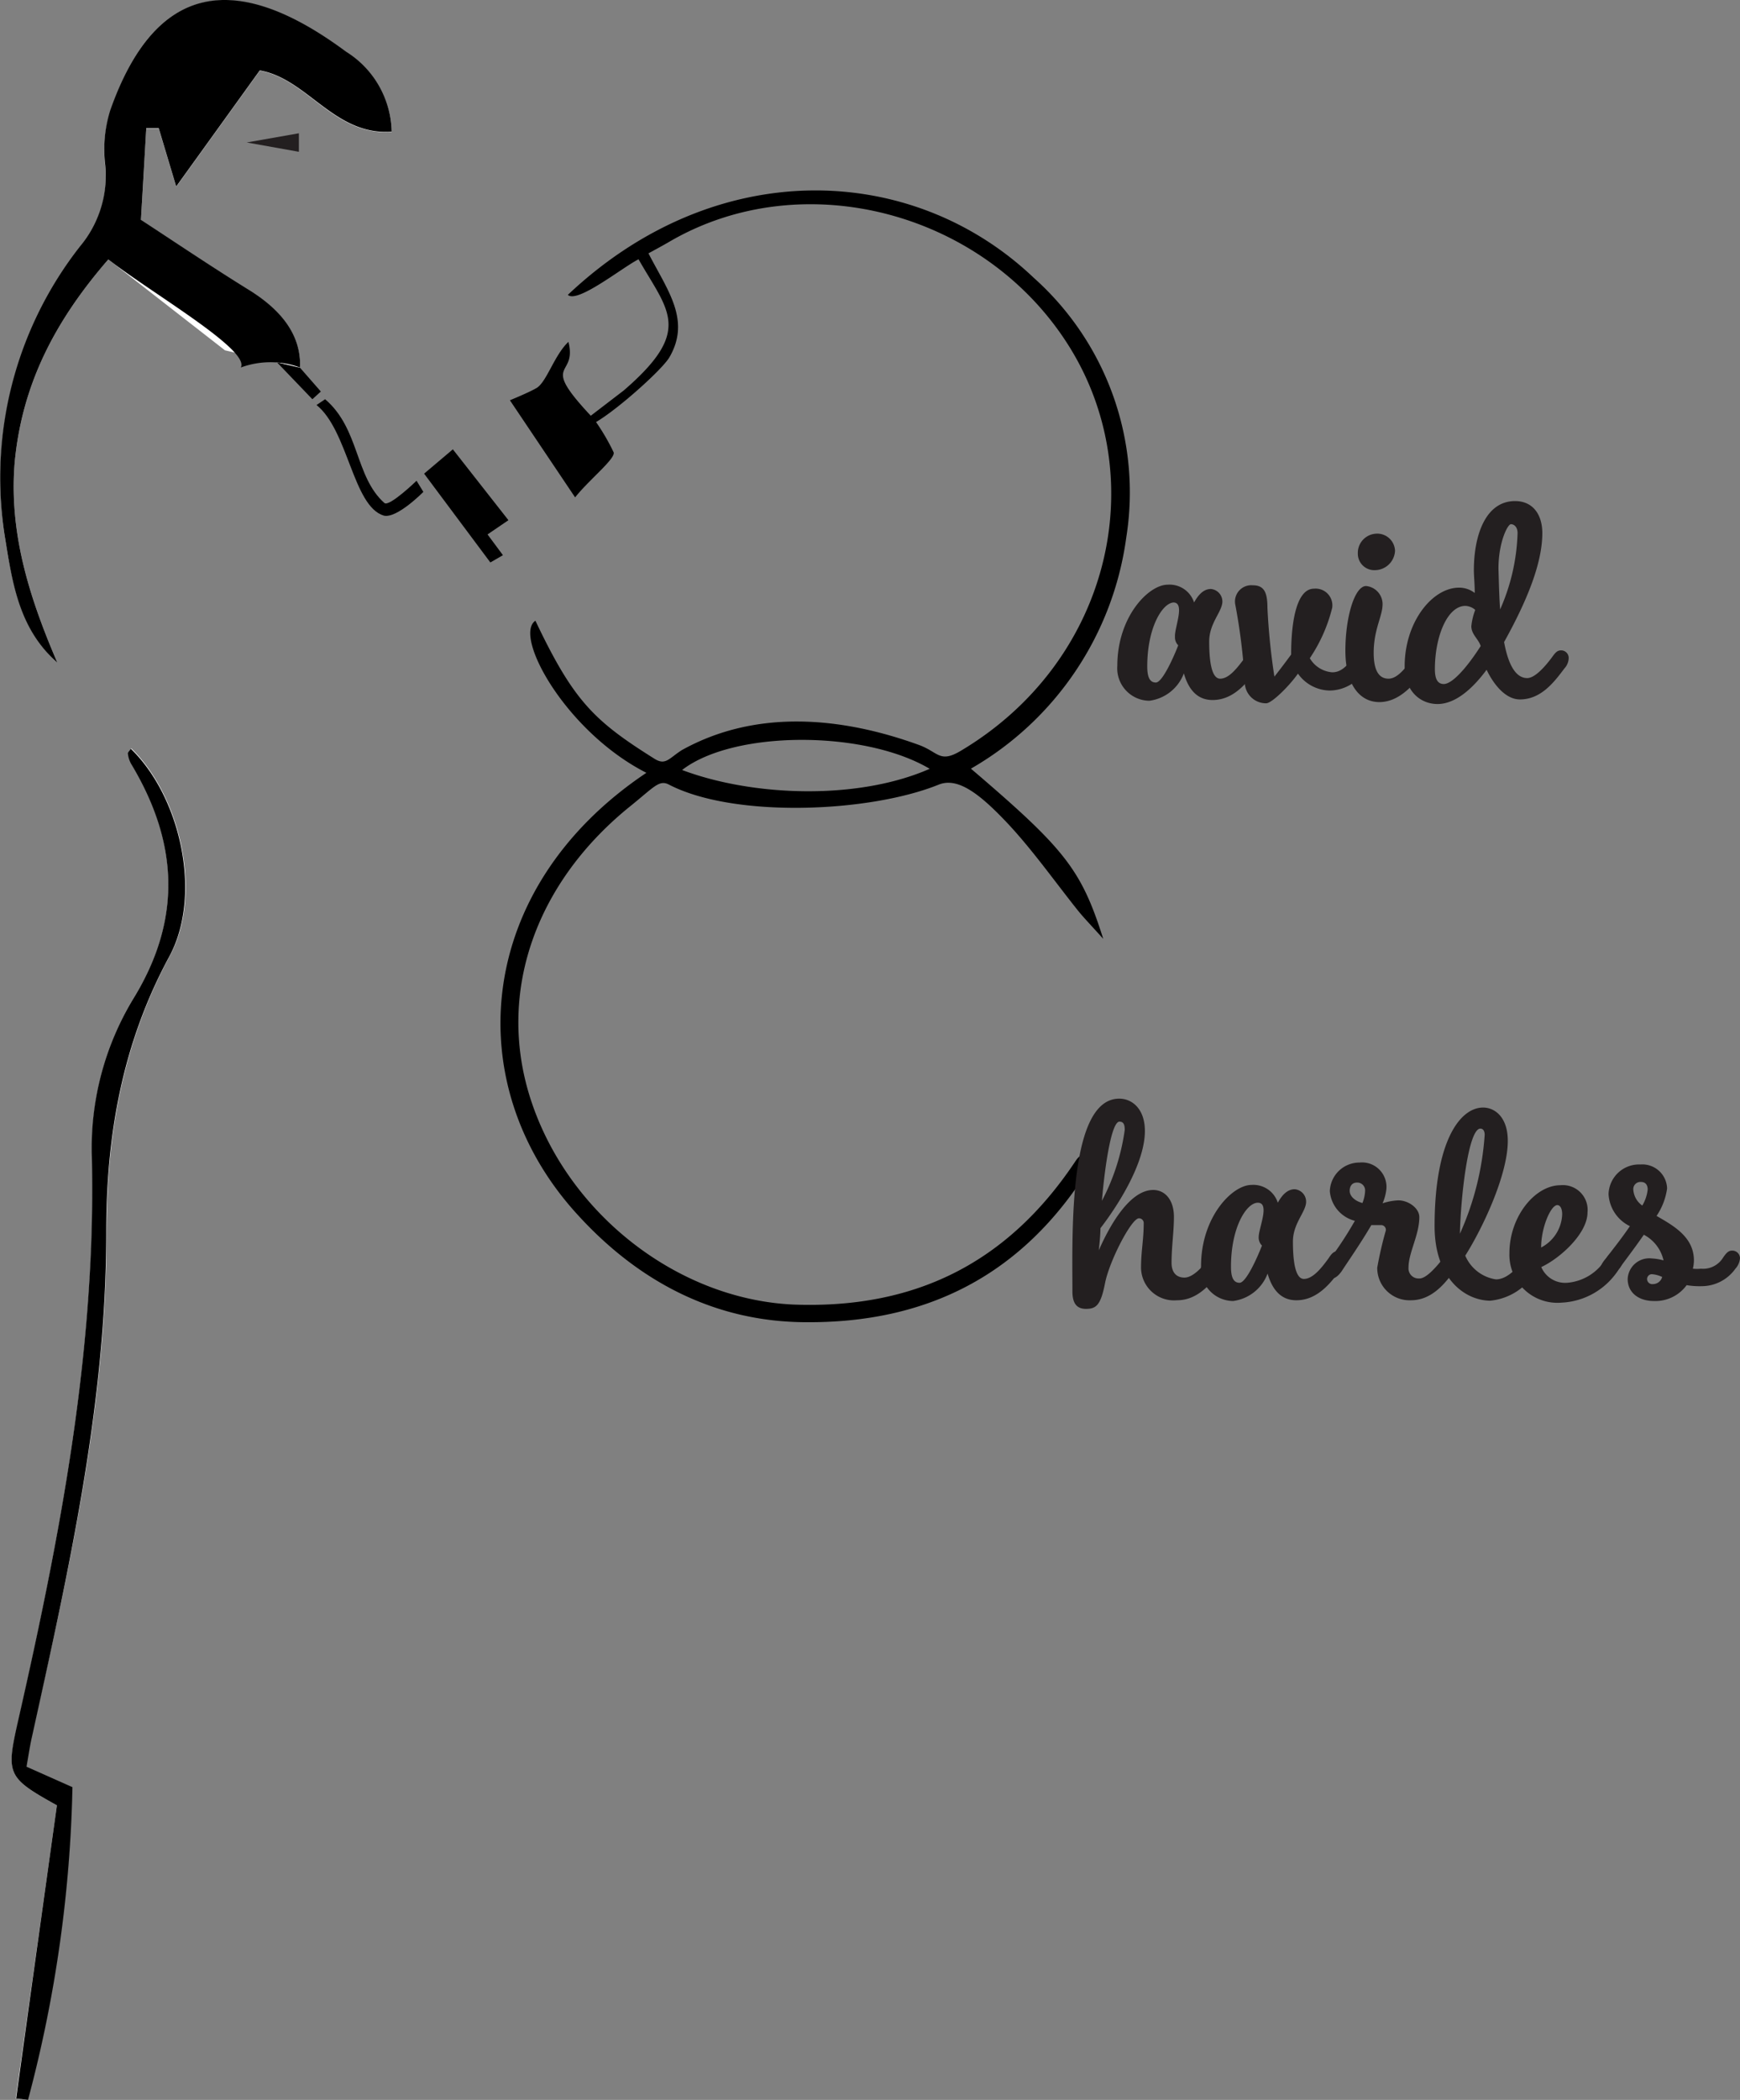
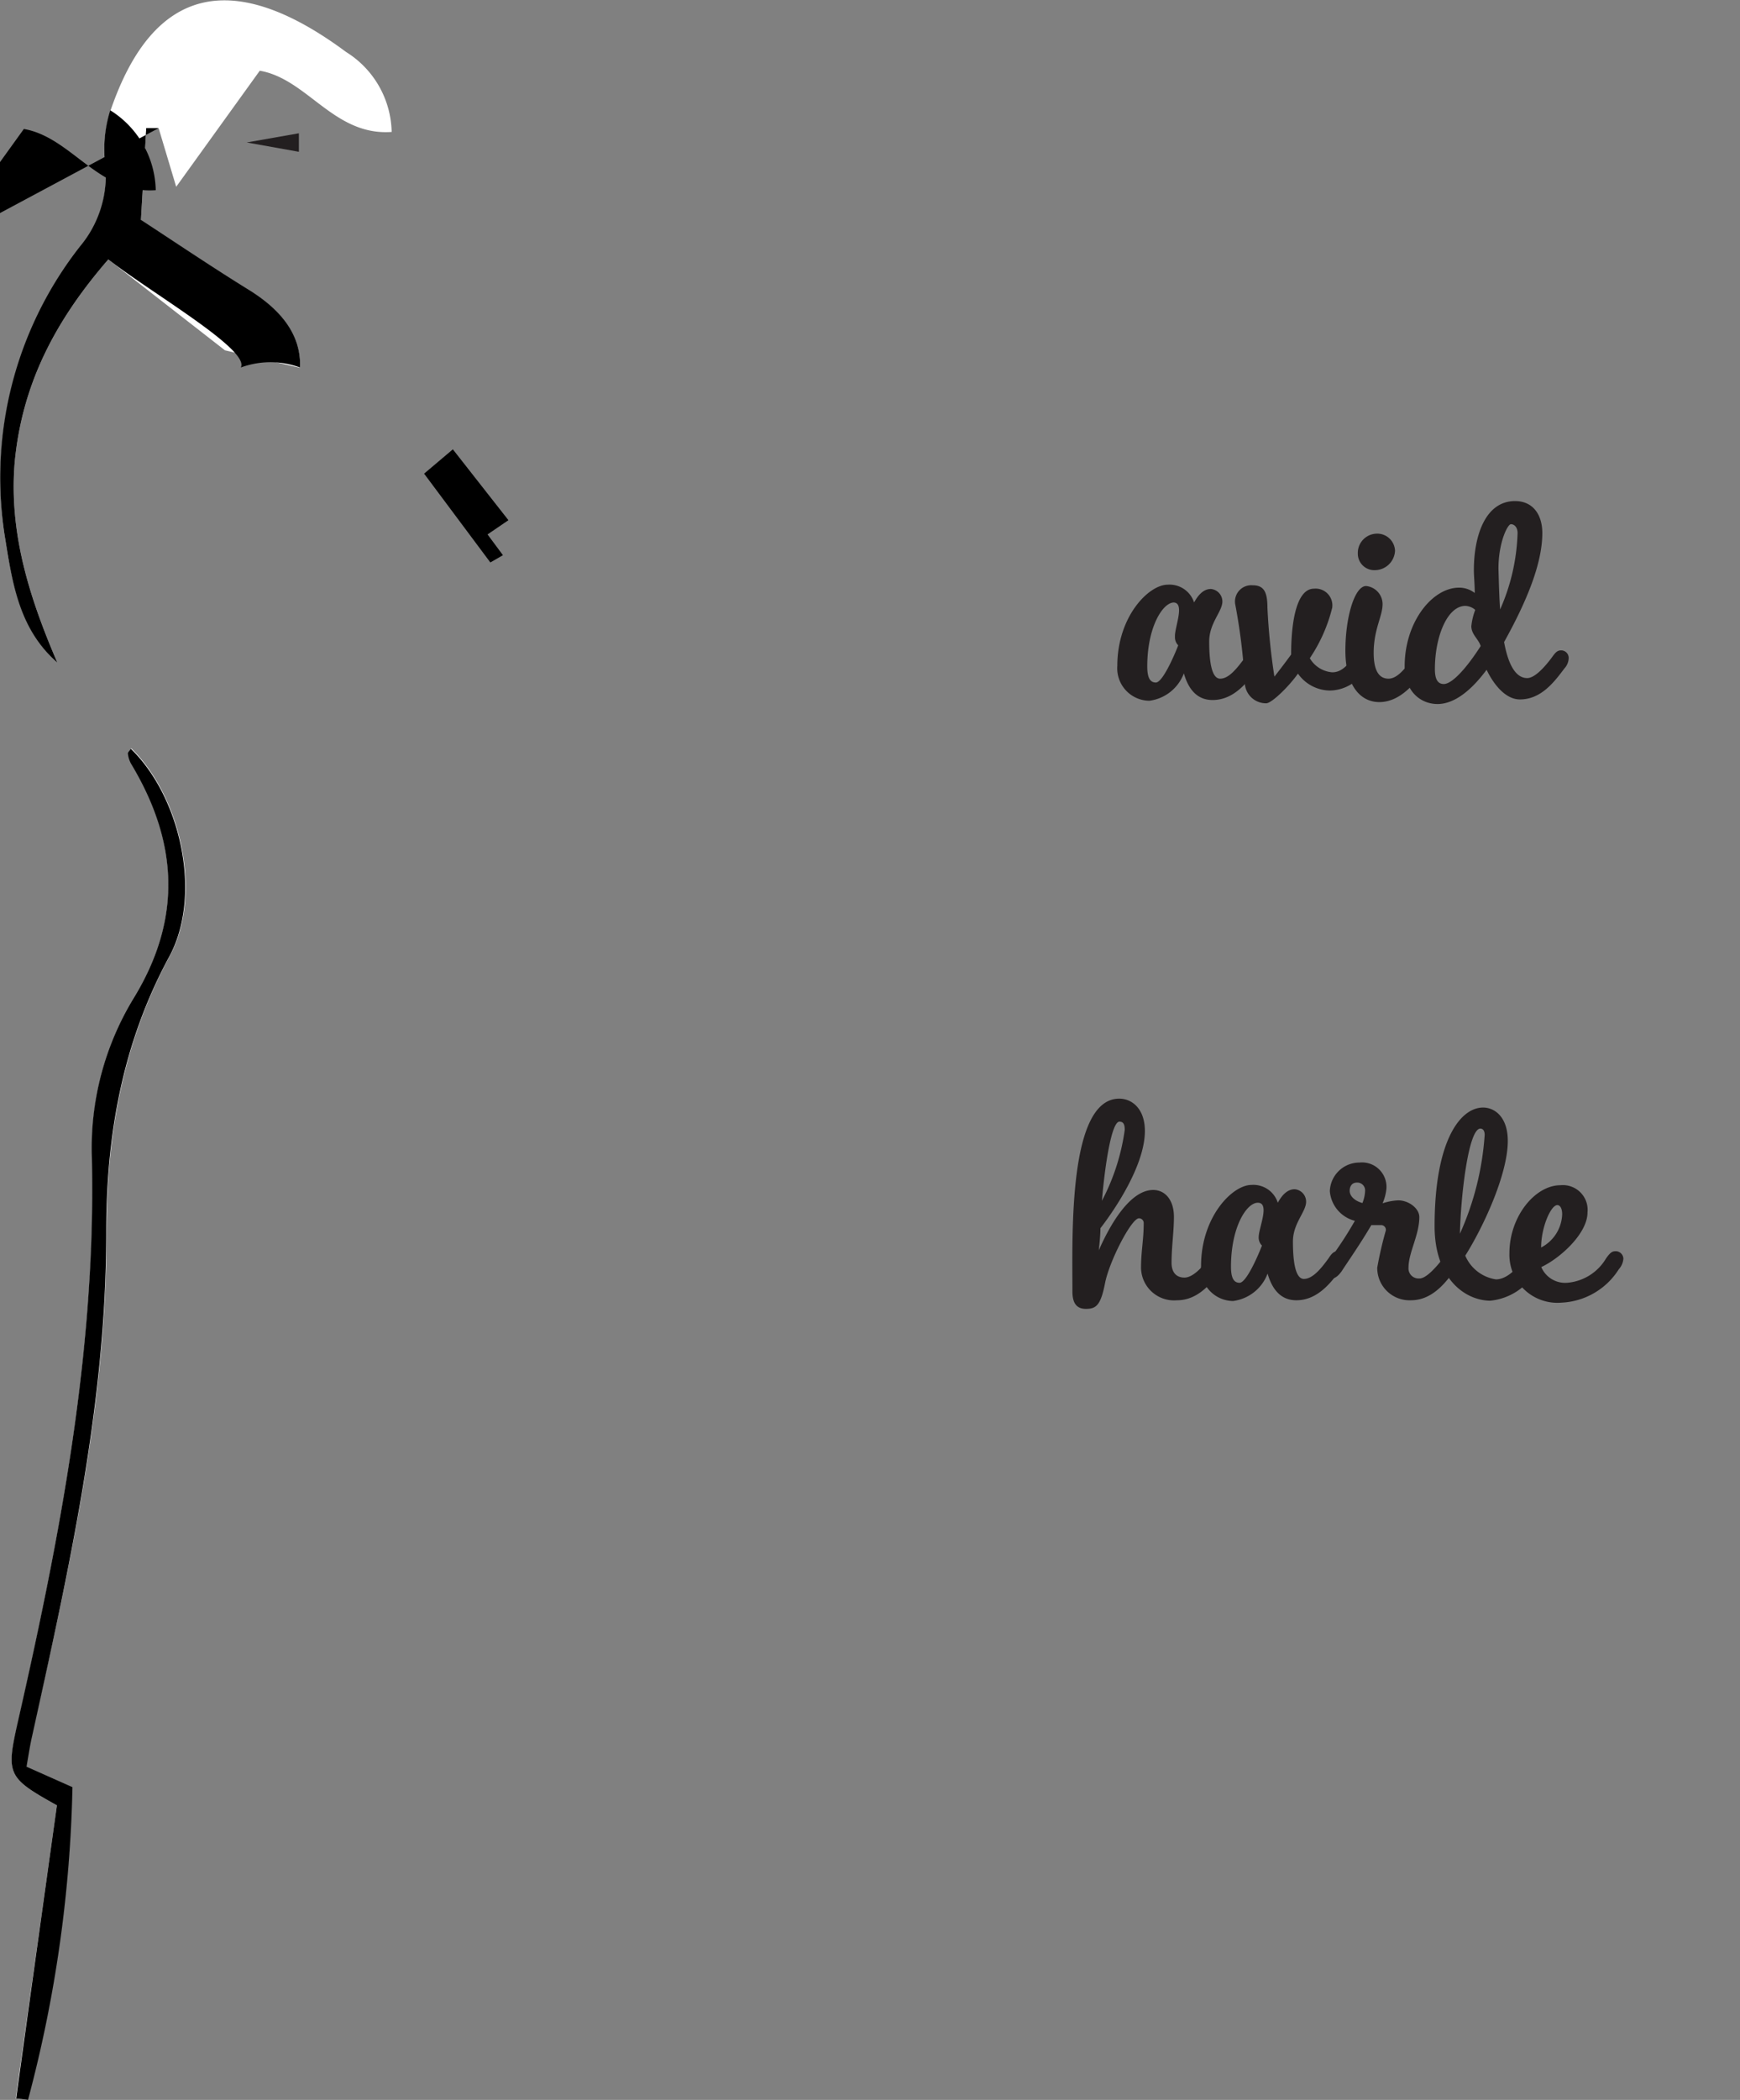
<svg xmlns="http://www.w3.org/2000/svg" viewBox="0 0 117.42 141.65">
  <rect x="0" y="0" width="117.42" height="141.65" fill="#808080" stroke="none" />
  <defs>
    <style>.cls-1{fill:#fff;}.cls-2{fill:#231f20;}</style>
  </defs>
  <title>Asset 1</title>
  <g id="Layer_2" data-name="Layer 2">
    <g id="Layer_1-2" data-name="Layer 1">
      <path class="cls-1" d="M7.31,17.5l7.87,6.13,5.07,1.18c.08-2.26-1.36-3.95-3.51-5.27-2.52-1.56-5-3.22-7.23-4.69.14-2.36.25-4.27.36-6.19l.84,0,1.18,3.94,5.64-7.83c3.23.56,5,4.41,8.9,4.13a6.51,6.51,0,0,0-3.07-5.39c-7.53-5.59-13-4.6-15.92,4a8.78,8.78,0,0,0-.34,3.68,7.41,7.41,0,0,1-1.69,5.49A25.29,25.29,0,0,0,.35,36.34c.49,3,1,6.11,3.52,8.36C2,40.35.57,35.92,1,31.09,1.5,26.07,3.56,21.82,7.31,17.5ZM3.84,121.78c-.91,6.53-1.85,13.15-2.78,19.77l.8.1a88.63,88.63,0,0,0,3-21.1l-3.1-1.38c.15-.86.24-1.47.38-2.07,2.52-11.18,5.06-22.39,5.05-33.93,0-6.61,1.09-12.81,4.27-18.69,2.23-4.11.77-10.7-2.6-14-.07.1-.22.22-.2.31a1.85,1.85,0,0,0,.21.69C12,56.76,12.34,62,9,67.36A19.44,19.44,0,0,0,6.22,78.09c.27,13-2.17,25.54-5,38.08C.4,119.71.5,119.92,3.84,121.78Z" />
-       <path d="M73.59,78.66C69,86.14,62.41,89.23,54.45,89.19c-6.17,0-11.35-2.72-15.48-7.26-8-8.73-7-22,4.65-29.8-5.43-2.76-9-9.24-7.49-10.26,2.56,5.38,3.92,6.73,8,9.29.78.51,1,0,1.88-.56,5-2.78,10.76-2.25,16-.35,1.32.48,1.39,1.25,2.82.4,10-5.95,12.89-18.1,7.45-27.07C66.64,14.3,54.2,11,45.13,16.33c-.43.25-.88.49-1.37.76,1.28,2.49,2.87,4.49,1.42,7-.68,1.18-6.4,6.05-5.7,4.25l2.61-2c4.71-4.06,3-5.34,1-8.85-1.09.55-4.13,3-4.77,2.4,10-9.45,23.25-8.94,31.43-1.16A19.39,19.39,0,0,1,76,36.28,21.27,21.27,0,0,1,65.52,51.85c6.35,5.42,7.44,6.78,8.93,11.48-.9-1-1.32-1.43-1.7-1.9-1.55-1.94-3-4-4.66-5.79-2-2.14-3.47-3.23-4.75-2.71-4.68,1.89-13.8,2.27-18.19,0-.68-.36-1,.16-2.75,1.56-6.32,5.17-8.87,12.53-6.61,19.6C38.27,81.83,45.7,87.65,53.56,88c8.11.3,14.39-2.74,19-9.65C73.86,76.37,73.78,81.91,73.59,78.66ZM62.74,51.86c-4.44-2.63-13.25-2.6-16.71.08C50.79,53.73,57.86,54,62.74,51.86Z" />
-       <path d="M7.31,17.5C3.56,21.82,1.5,26.07,1,31.09.57,35.92,2,40.35,3.87,44.7,1.3,42.45.84,39.36.35,36.34A25.29,25.29,0,0,1,5.41,16.61,7.41,7.41,0,0,0,7.1,11.12a8.78,8.78,0,0,1,.34-3.68c3-8.55,8.39-9.54,15.92-3.95a6.51,6.51,0,0,1,3.07,5.39c-3.87.28-5.67-3.57-8.9-4.13l-5.64,7.83L10.71,8.64l-.84,0c-.11,1.92-.22,3.83-.36,6.19,2.25,1.47,4.71,3.13,7.23,4.69,2.15,1.32,3.59,3,3.51,5.27a5.8,5.8,0,0,0-4,0C16.9,23.61,10.24,19.78,7.31,17.5Z" />
+       <path d="M7.31,17.5C3.56,21.82,1.5,26.07,1,31.09.57,35.92,2,40.35,3.87,44.7,1.3,42.45.84,39.36.35,36.34A25.29,25.29,0,0,1,5.41,16.61,7.41,7.41,0,0,0,7.1,11.12a8.78,8.78,0,0,1,.34-3.68a6.51,6.51,0,0,1,3.07,5.39c-3.87.28-5.67-3.57-8.9-4.13l-5.64,7.83L10.71,8.64l-.84,0c-.11,1.92-.22,3.83-.36,6.19,2.25,1.47,4.71,3.13,7.23,4.69,2.15,1.32,3.59,3,3.51,5.27a5.8,5.8,0,0,0-4,0C16.9,23.61,10.24,19.78,7.31,17.5Z" />
      <path d="M3.84,121.78C.5,119.92.4,119.71,1.2,116.17c2.85-12.54,5.29-25.13,5-38.08A19.44,19.44,0,0,1,9,67.36c3.33-5.4,3-10.6-.16-15.85a1.85,1.85,0,0,1-.21-.69c0-.09.13-.21.2-.31,3.37,3.27,4.83,9.86,2.6,14C8.26,70.36,7.16,76.56,7.17,83.17c0,11.54-2.53,22.75-5,33.93-.14.6-.23,1.21-.38,2.07l3.1,1.38a88.63,88.63,0,0,1-3,21.1l-.8-.1C2,134.93,2.93,128.31,3.84,121.78Z" />
-       <path d="M40.11,28.31a14.55,14.55,0,0,1,1.29,2.18c.22.39-1.64,1.86-2.59,3.06L34.41,27s1.25-.51,1.75-.8c.71-.35,1.22-2.22,2.2-3.14.63,2.53-2.13,1.17,1.75,5.24Z" />
      <path class="cls-2" d="M84,44.38c.23-.34.38-.47.63-.47a.52.52,0,0,1,.51.51,1.2,1.2,0,0,1-.31.71c-.65.89-1.56,2.09-3,2.09-1.14,0-1.67-.86-1.94-1.8a2.88,2.88,0,0,1-2.33,1.85,2.19,2.19,0,0,1-2.16-2.36c0-3.31,2.11-5.47,3.4-5.47a1.74,1.74,0,0,1,1.78,1.2c.22-.4.58-.91,1.13-.91a.85.85,0,0,1,.78.84c0,.69-.89,1.45-.89,2.7s.14,2.51.74,2.51S83.48,45.07,84,44.38Zm-4.78-3.74c-.75,0-1.8,1.65-1.8,4.31,0,.67.14,1.09.58,1.09s1.2-1.71,1.51-2.51a.76.76,0,0,1-.22-.58C79.25,42.35,80,40.64,79.18,40.64Z" />
      <path class="cls-2" d="M87.59,45.44c-.63.89-1.78,2-2.14,2A1.43,1.43,0,0,1,84,46a40.24,40.24,0,0,0-.65-5.27,1.1,1.1,0,0,1,1.18-1.25c.73,0,1,.4,1,1.51A43.63,43.63,0,0,0,86,45.64c.35-.44.84-1.09,1.13-1.49,0-2.4.42-4.44,1.54-4.44A1.13,1.13,0,0,1,89.9,41a10.65,10.65,0,0,1-1.51,3.4,1.92,1.92,0,0,0,1.51.95c.51,0,.89-.29,1.4-.95.24-.34.38-.47.62-.47a.51.51,0,0,1,.51.51,1.2,1.2,0,0,1-.29.71,2.8,2.8,0,0,1-2.4,1.43A2.67,2.67,0,0,1,87.59,45.44Z" />
      <path class="cls-2" d="M90.79,43.89c0-2.25.62-4.36,1.4-4.36a1.23,1.23,0,0,1,1.11,1.22c0,.83-.6,1.69-.6,3.29,0,1.23.38,1.74,1,1.74s1.15-.74,1.67-1.4c.22-.34.37-.47.62-.47a.52.52,0,0,1,.51.51,1.2,1.2,0,0,1-.31.71c-.65.89-1.67,2.23-3.11,2.23C91.79,47.36,90.79,46.22,90.79,43.89Zm3.35-6.74a1.37,1.37,0,0,1-1.35,1.31,1.11,1.11,0,0,1-1.16-1.11A1.3,1.3,0,0,1,92.85,36,1.2,1.2,0,0,1,94.14,37.15Z" />
      <path class="cls-2" d="M99.52,40c0-.55-.06-1.2-.06-1.51,0-2.45.82-4.69,2.78-4.69,1.22,0,1.84.93,1.84,2.16,0,2-1,4.51-2.58,7.35.27,1.47.76,2.43,1.56,2.43.51,0,1.18-.74,1.67-1.4.24-.34.37-.47.62-.47a.51.51,0,0,1,.51.51,1.07,1.07,0,0,1-.29.71c-.67.89-1.56,2.09-3,2.09-1,0-1.8-1.06-2.25-2-1,1.35-2.15,2.31-3.31,2.31s-2.22-.87-2.22-2.54c0-3,1.87-5.31,3.67-5.31A1.72,1.72,0,0,1,99.52,40Zm0,1.11a1.1,1.1,0,0,0-.63-.24c-1.22,0-2.06,2.07-2.06,4.27,0,.69.2,1,.6,1,.57,0,1.55-1.09,2.49-2.56-.14-.47-.63-.78-.63-1.34A4.23,4.23,0,0,1,99.55,41.15Zm1.69.05a13.68,13.68,0,0,0,1.2-5.2c0-.41-.23-.6-.45-.6s-.84,1.22-.84,3C101.15,39.33,101.17,40.31,101.24,41.2Z" />
      <path class="cls-2" d="M81.59,84.87c.24-.34.4-.47.62-.47a.52.52,0,0,1,.53.51,1.14,1.14,0,0,1-.31.71c-.64.89-1.55,2.09-3,2.09A2.23,2.23,0,0,1,77,85.53c0-1.13.18-1.91.18-3a.32.32,0,0,0-.32-.35c-.51,0-2,2.89-2.29,4.38s-.6,1.73-1.29,1.73-.91-.47-.91-1.18c0-3.8-.29-13,3.16-13,.87,0,1.73.69,1.73,2.18,0,2.29-2,5.27-3,6.56,0,.47-.06,1-.11,1.49.71-1.62,2.07-4.07,3.67-4.07.78,0,1.4.64,1.4,1.82,0,1-.16,2-.16,3.09,0,.65.32,1,.87,1S81.1,85.53,81.59,84.87ZM74.36,81a14.5,14.5,0,0,0,1.54-4.78c0-.31-.05-.56-.36-.56C75,75.68,74.56,78.64,74.36,81Z" />
      <path class="cls-2" d="M89.66,84.87c.22-.34.37-.47.62-.47a.52.52,0,0,1,.51.51,1.2,1.2,0,0,1-.31.71c-.65.89-1.56,2.09-3,2.09-1.14,0-1.67-.87-1.94-1.8a2.88,2.88,0,0,1-2.33,1.85,2.19,2.19,0,0,1-2.16-2.36c0-3.31,2.11-5.47,3.4-5.47a1.73,1.73,0,0,1,1.78,1.2c.22-.4.58-.91,1.14-.91a.84.84,0,0,1,.77.84c0,.69-.89,1.45-.89,2.69s.14,2.52.74,2.52S89.17,85.55,89.66,84.87Zm-4.78-3.74c-.76,0-1.81,1.65-1.81,4.31,0,.67.14,1.09.58,1.09s1.2-1.71,1.51-2.51a.76.76,0,0,1-.22-.58C84.94,82.84,85.72,81.13,84.88,81.13Z" />
      <path class="cls-2" d="M97.39,84.87c.22-.34.38-.47.62-.47a.51.51,0,0,1,.51.51,1.14,1.14,0,0,1-.31.71c-.64.89-1.55,2.09-3,2.09a2.18,2.18,0,0,1-2.27-2.2A24.82,24.82,0,0,1,93.52,83a.32.32,0,0,0-.35-.36c-.2,0-.4,0-.63,0-.71,1.22-1.6,2.49-2,3.11-.29.4-.51.51-.78.51a.49.49,0,0,1-.47-.49,1.85,1.85,0,0,1,.47-.86,25.07,25.07,0,0,0,1.67-2.56,2.25,2.25,0,0,1-1.69-2,2,2,0,0,1,2-1.93,1.65,1.65,0,0,1,1.82,1.75,3.26,3.26,0,0,1-.26,1,3.84,3.84,0,0,1,1.06-.2c.69,0,1.42.53,1.42,1.13,0,1.2-.73,2.4-.73,3.4a.68.68,0,0,0,.71.74C96.21,86.27,96.88,85.53,97.39,84.87Zm-5.45-3.72a2.44,2.44,0,0,0,.18-.8.53.53,0,0,0-.55-.58c-.32,0-.49.23-.49.56S91.39,81,91.94,81.15Z" />
      <path class="cls-2" d="M96.81,82.71c0-5.78,1.74-8,3.27-8,.8,0,1.67.65,1.67,2.25,0,2.29-1.69,5.87-2.87,7.74a2.68,2.68,0,0,0,2.07,1.6c.75,0,1.42-.74,1.93-1.4.22-.34.38-.47.62-.47a.51.51,0,0,1,.51.51,1.14,1.14,0,0,1-.31.71,4,4,0,0,1-3.15,2.09C98.81,87.71,96.81,86.2,96.81,82.71Zm1.71.51a19.41,19.41,0,0,0,1.67-6.67c0-.29-.13-.42-.29-.42C99.08,76.13,98.57,80.78,98.52,83.22Z" />
      <path class="cls-2" d="M108.39,84.87c.25-.34.38-.47.63-.47a.52.52,0,0,1,.53.51,1.2,1.2,0,0,1-.31.71,4.83,4.83,0,0,1-3.87,2.25,3.24,3.24,0,0,1-3.51-3.34c0-2.47,1.73-4.58,3.44-4.58a1.67,1.67,0,0,1,1.83,1.83c0,1.44-1.87,3.11-3.12,3.69a1.75,1.75,0,0,0,1.74,1.06A3.36,3.36,0,0,0,108.39,84.87ZM104,84.15a2.63,2.63,0,0,0,1.42-2.24c0-.38-.13-.62-.33-.62C104.66,81.29,104,82.78,104,84.15Z" />
-       <path class="cls-2" d="M113.82,86.69a2.61,2.61,0,0,1-2.21,1.07c-1,0-1.77-.54-1.77-1.49a1.46,1.46,0,0,1,1.64-1.38,3.61,3.61,0,0,1,.78.13,2.59,2.59,0,0,0-1.33-1.73c-.69,1-1.4,1.91-1.76,2.42s-.51.51-.78.51a.49.49,0,0,1-.47-.49,1.85,1.85,0,0,1,.47-.86c.31-.43,1-1.27,1.6-2.16a2.55,2.55,0,0,1-1.44-2.16,2.06,2.06,0,0,1,2.15-2,1.67,1.67,0,0,1,1.8,1.62,4.39,4.39,0,0,1-.71,1.85c1.14.66,2.52,1.42,2.52,3a2.52,2.52,0,0,1-.07.56,2.69,2.69,0,0,0,.55,0,1.58,1.58,0,0,0,1.49-.75c.23-.34.38-.47.6-.47a.52.52,0,0,1,.54.51,1.2,1.2,0,0,1-.31.71,2.8,2.8,0,0,1-2.29,1.18A5.19,5.19,0,0,1,113.82,86.69Zm-3-5.36a2.64,2.64,0,0,0,.37-1.09c0-.31-.15-.51-.44-.51a.48.48,0,0,0-.53.51A1.42,1.42,0,0,0,110.84,81.33Zm1.33,4.8a1.91,1.91,0,0,0-.69-.18.33.33,0,0,0-.31.36.35.35,0,0,0,.38.31A.65.65,0,0,0,112.17,86.13Z" />
-       <polygon points="20.25 24.81 21.65 26.41 21.08 26.93 18.7 24.45 20.25 24.81" />
-       <path d="M21.94,26.93c2.34,2,2,5.22,4,7,.33.28,2.17-1.5,2.17-1.5l.46.75S26.78,35,25.9,34.78c-2.08-.62-2.4-5.74-4.54-7.46Z" />
      <polygon points="28.62 31.95 33.09 37.94 33.94 37.45 32.9 36.05 34.31 35.09 30.56 30.31 28.62 31.95" />
      <polygon class="cls-2" points="16.65 9.61 20.17 8.99 20.17 10.24 16.65 9.61" />
    </g>
  </g>
</svg>